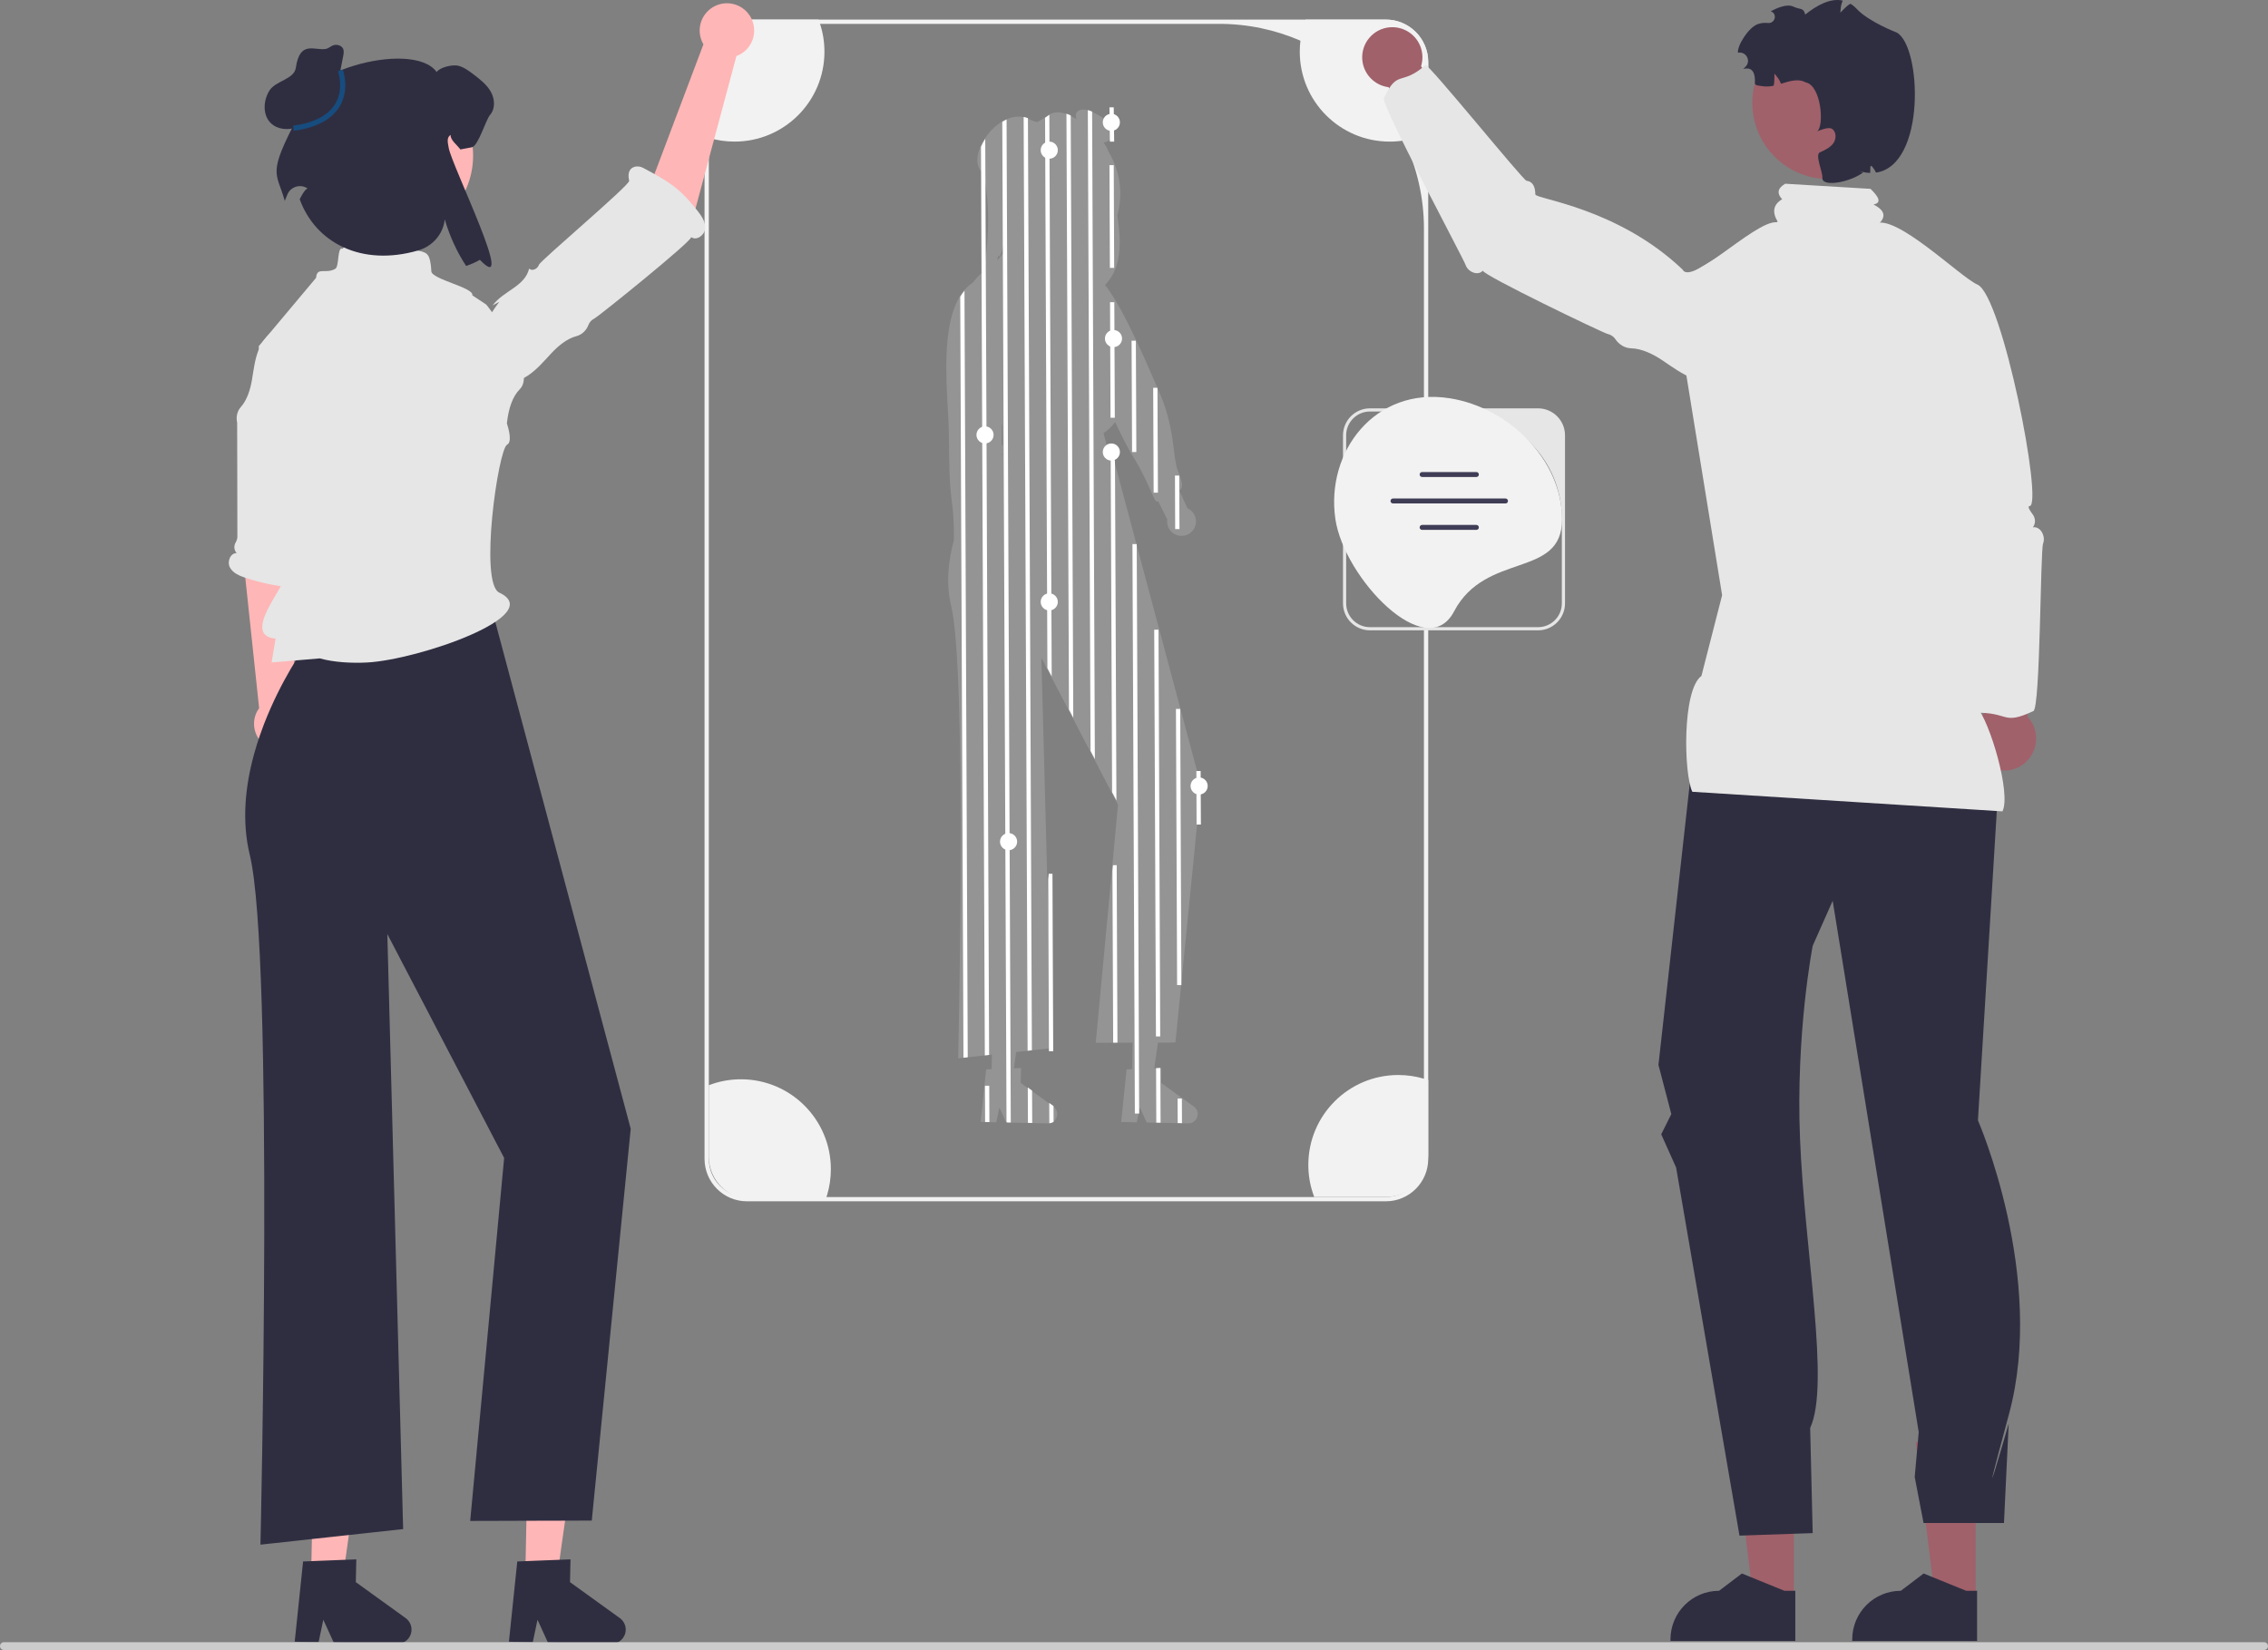
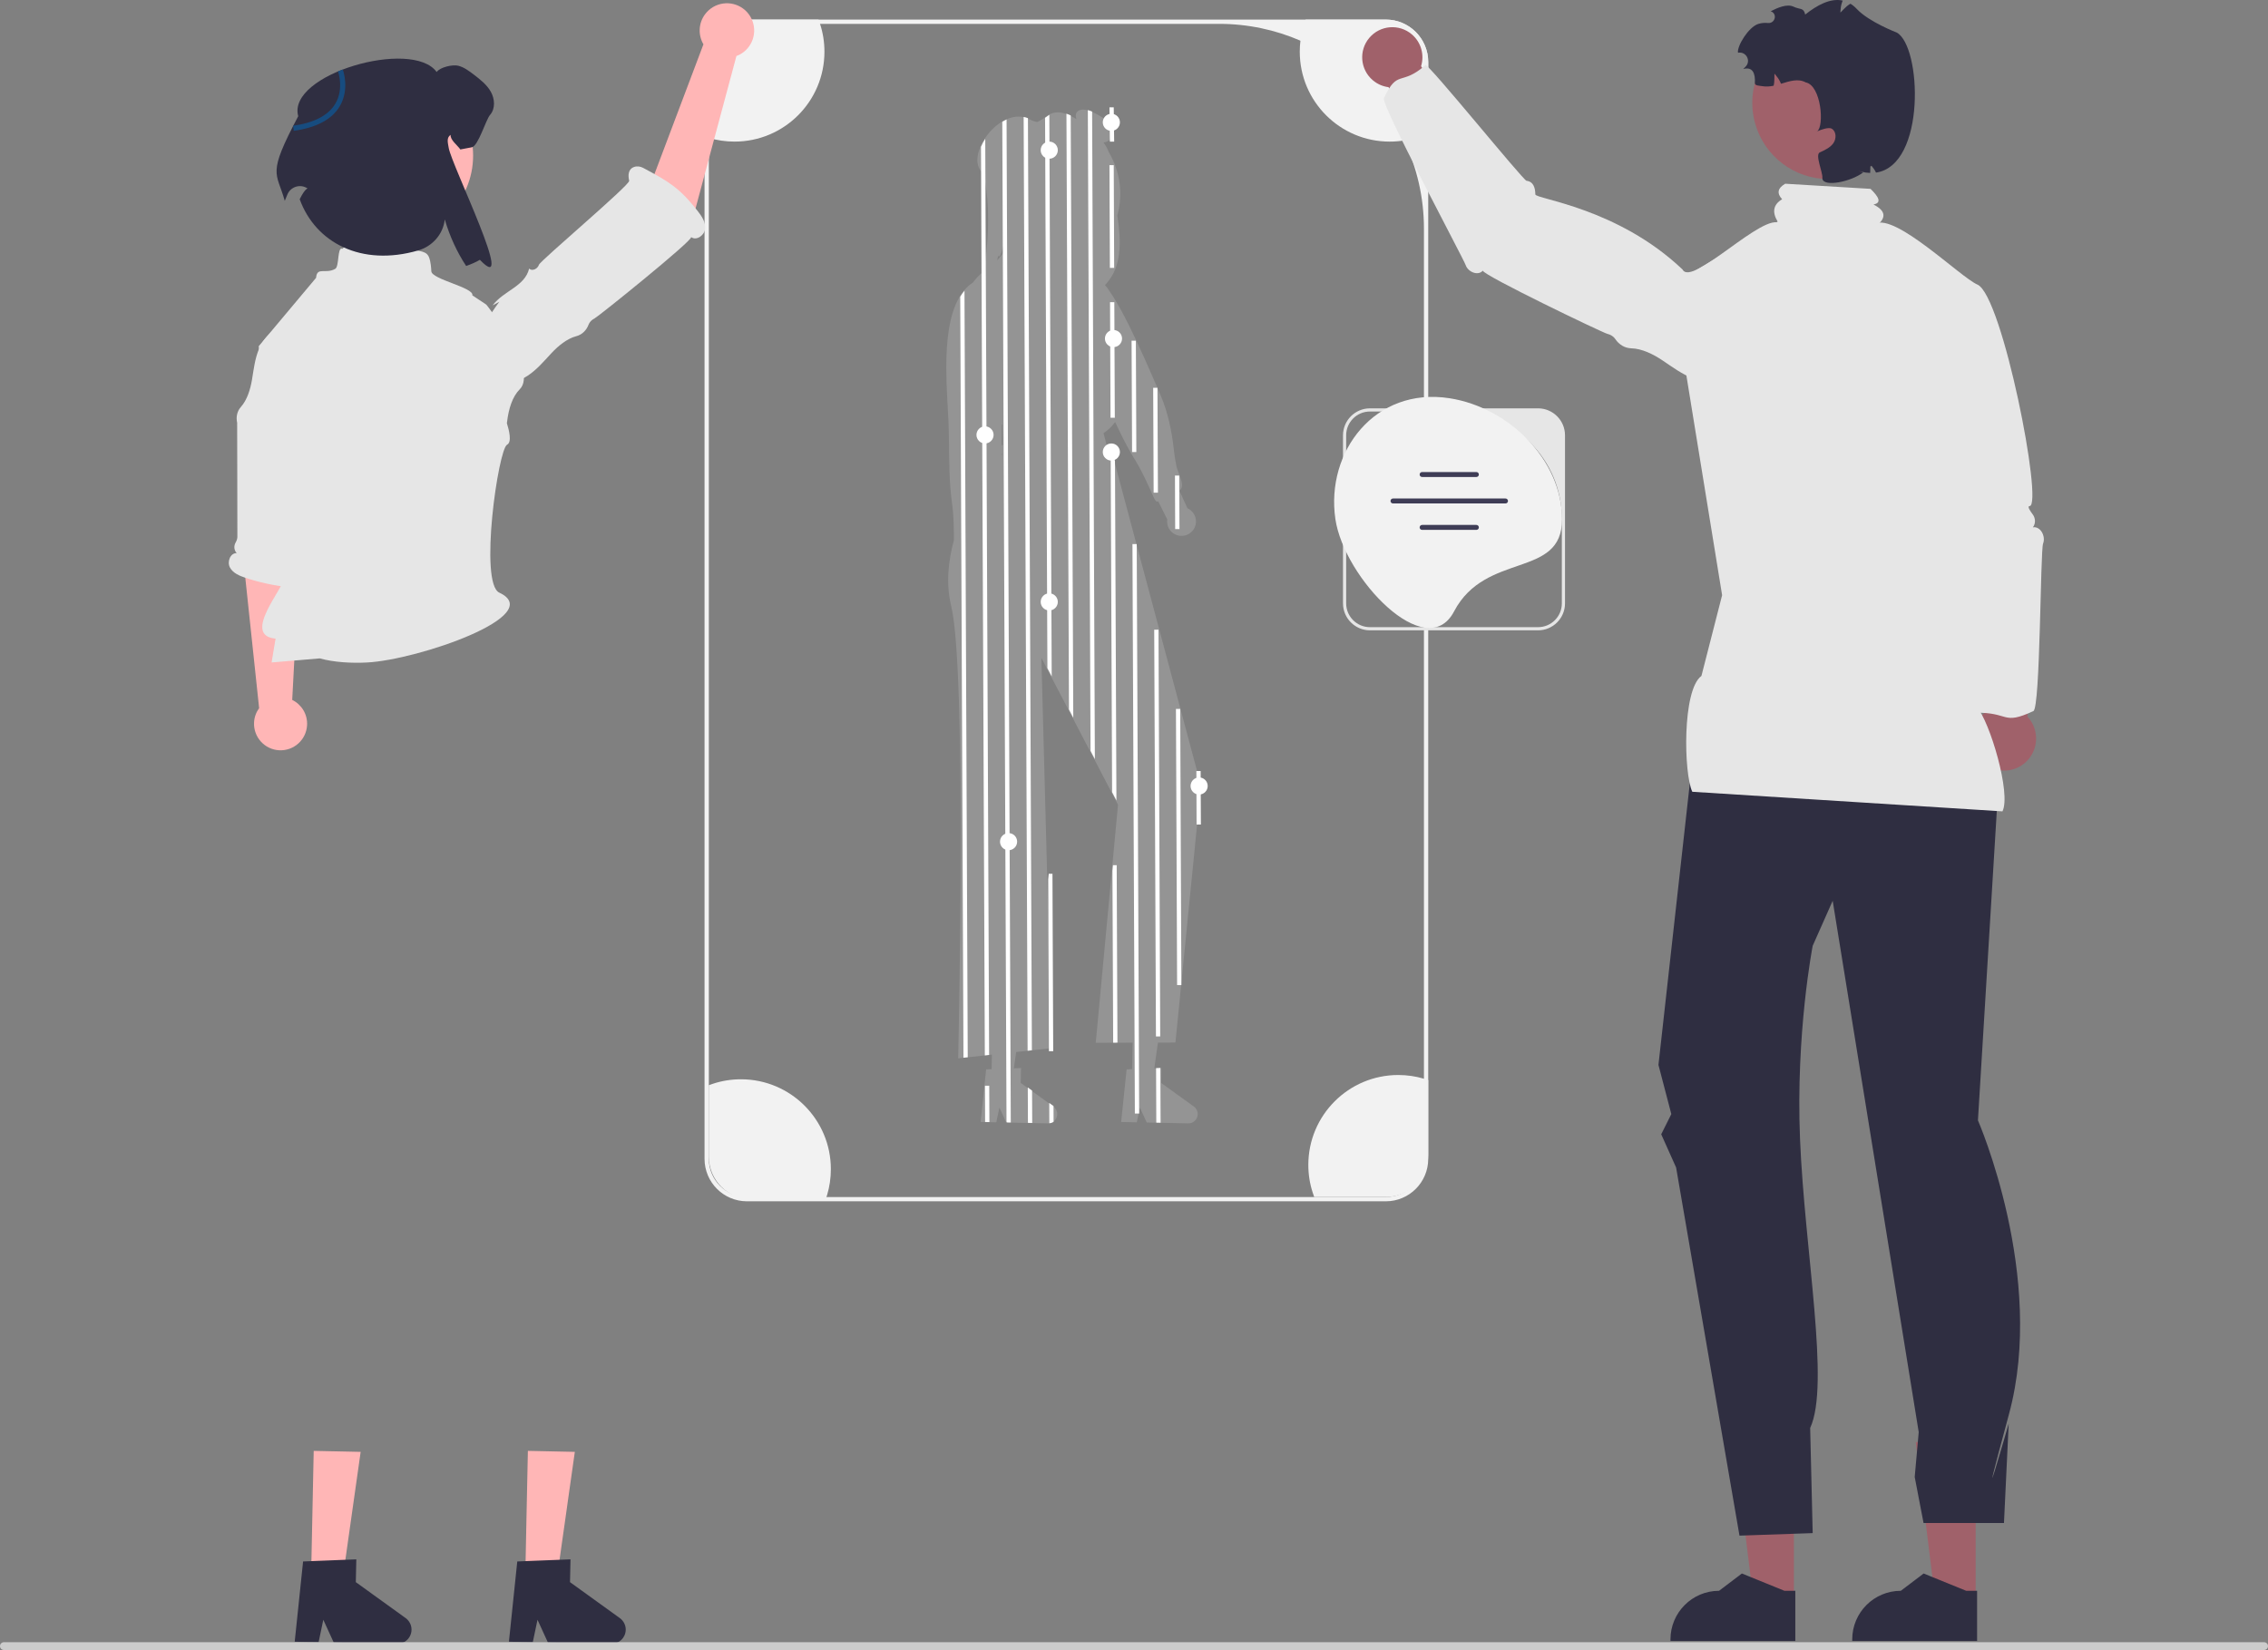
<svg xmlns="http://www.w3.org/2000/svg" width="694.67" height="505.436" viewBox="0 0 694.67 505.436">
  <rect x="0" y="0" width="694.67" height="505.436" fill="#808080" stroke="none" />
  <g>
    <path d="M365.666,338.956l-3.863-2.787-1.318-.951-4.827-3.482,.098-4.577-.544,.02-1.312,.053-.341,.013,.328-2.328v-.007l.787-5.528h.505l4.853-.013,.367-3.712,1.259-12.657,5.03-50.614,1.167-11.726-1.233-4.623-5.332-19.943-1.331-4.991-5.325-19.93-1.331-4.991-5.332-19.943-1.331-4.991-5.325-19.936-1.082-4.053-.249-.007-.8-.02h-.001l-1.178-4.552c.688-.446,1.344-.963,1.953-1.553v-.007c.459-.439,.898-.925,1.305-1.449,.105-.125,.203-.256,.295-.387,1.548,3.325,3.154,6.61,4.991,9.752,.328,.571,.669,1.135,1.017,1.692,.105,.164,.203,.328,.302,.498,2.066,3.404,3.64,7.017,5.292,10.676,.013,.033,.026,.059,.039,.092,.571,1.259,.866,1.699,1.279,1.672,.085,0,.177-.026,.282-.072l2.754,5.515c-.203,1.436,.302,2.945,1.476,3.968,.243,.21,.498,.387,.767,.531,.413,.236,.859,.394,1.318,.479,1.495,.282,3.095-.216,4.164-1.449,.616-.715,.971-1.561,1.062-2.433,.033-.328,.033-.656-.007-.977-.118-1.062-.623-2.079-1.495-2.84-.334-.295-.708-.525-1.102-.702l-2.44-5.358c.203-.171,.361-.341,.472-.525,.734-1.213-.079-3.331-.741-5.037-.269-.695-.511-1.325-.616-1.79-.315-1.449-.538-2.872-.721-4.322-.052-.42-.105-.839-.151-1.266-.603-5.371-1.784-11.063-3.915-16.06-.42-.977-.839-1.961-1.259-2.945-.439-1.016-.879-2.04-1.325-3.056-1.705-3.928-3.456-7.843-5.292-11.699-.433-.918-.872-1.836-1.325-2.748-.197-.413-.4-.826-.603-1.239-1.423-2.879-2.971-5.784-4.676-8.532v-.007c-.433-.682-.866-1.357-1.325-2.013v-.007c-.079-.131-.164-.256-.249-.38-.328-.479-.689-.938-1.069-1.371,.459-.492,.892-1.01,1.305-1.574,.472-.643,.912-1.344,1.305-2.125,1.771-3.535,2.577-8.709,1.161-17.641,1.58-5.699,1.043-11.654-1.305-16.874-.387-.853-.826-1.692-1.305-2.499-.007-.02-.013-.039-.02-.052-.387-1.023-.918-2-1.607-2.925,.59-.066,1.141-.243,1.594-.551,.682-.453,1.135-1.194,1.135-2.276,0-.072,0-.144-.007-.216-.066-1.141-.492-2.131-1.154-2.964-.571-.728-1.325-1.338-2.171-1.83-.774-.453-1.902-1.115-3.082-1.6-.433-.184-.879-.341-1.312-.453-.833-.216-1.633-.269-2.282-.02-1.344,.518-1.43,1.659-.984,2.781-.649-.426-1.312-.807-1.974-1.121-.439-.21-.879-.393-1.318-.538-1.823-.616-3.627-.649-5.233,.341-.164,.092-.321,.203-.479,.321-.275,.21-.551,.407-.833,.59-.715,.485-1.449,.905-2.197,1.272-.741-.138-1.469-.38-2.184-.761-.289-.151-.577-.289-.866-.393-.433-.171-.872-.295-1.312-.38-1.758-.328-3.548,0-5.233,.787-.446,.197-.879,.433-1.312,.695-2.053,1.259-3.889,3.148-5.22,5.214-.512,.794-.951,1.62-1.299,2.446-1.141,2.695-1.318,5.397,.033,7.214,.223,.302,.485,.577,.793,.826,.197,.695,.374,1.43,.531,2.203,1.41,6.951,1.285,16.697,.105,25.202-.125,.905-.262,1.79-.413,2.663-.308,.243-.603,.492-.885,.741-.957,.853-1.758,1.758-2.42,2.695h-.007l-.006,.009c-1.057,.681-1.985,1.536-2.788,2.529-.479,.571-.912,1.194-1.305,1.849-3.272,5.469-4.073,13.7-4.073,21.641,0,6.125,.472,12.086,.662,16.487,.079,1.862,.118,3.725,.144,5.594-.066-.105-.125-.223-.184-.341,.059,.131,.125,.256,.184,.374v.007c.098,6.512,.046,13.05,.944,19.457,.531,3.764,.564,7.509,.584,11.326v.007c-1.731,6.322-2.499,13.372-.833,20.185,4.886,20.048,2.138,138.544,2.138,138.544l1.423-.157,1.312-.138,5.233-.571,1.312-.144,1.049-.118-.092,4.44-.938,.039-.734,.026-.557,5.312v.02l-1.128,10.794,1.174,.026,1.312,.026,2.315,.046,.944-4.512,1.981,4.322,.118,.256,1.194,.026,5.253,.105,1.312,.026,4.951,.105c.098,0,.197,0,.289-.013,.479-.033,.925-.19,1.305-.439,.774-.492,1.298-1.357,1.318-2.348,.02-.938-.42-1.823-1.18-2.374l-.157-.111-1.312-.951-5.259-3.791-1.312-.951-1.967-1.417,.098-4.577-2.197,.085,.702-4.978,3.312-.361,1.312-.144,5.24-.571,1.036-.112-1.233-46.463v-.039l-1.941-73.03,1.646,3.154,1.318,2.531v.007l5.292,10.119v.007l1.318,2.538,5.286,10.132,1.325,2.531,5.279,10.126v.007l1.325,2.525,.675,1.298-.643,6.847v.013l-1.253,13.418v.013l-4.925,52.628,5.148-.013,1.312-.007,4.833-.013-.164,8.106-1.672,.066-1.679,16.126,4.027,.085,.767,.013,.538-2.545v-.007l.413-1.961,2.092,4.577,2.741,.059,1.318,.026,5.24,.105,1.312,.026,2.099,.046c1.574,.033,2.879-1.22,2.918-2.8,.02-.938-.426-1.823-1.187-2.374Zm-59.96-260.528c.597,.512,.997-.905,1.253-1.935,.203-.794,.315-1.357,.38-.649,.007,.039,.007,.669,0,1.561-.125,.177-.249,.348-.374,.512-.492,.649-.984,1.239-1.521,1.803,.125-.531,.223-.984,.262-1.292Zm1.082,60.497l.197,.289-.203,.197c.007-.164,.007-.321,.007-.485Zm.033-2.59c.026-2.092,.046-4.184,.046-6.276,.046-.013,.098-.02,.151-.026l.149,6.309-.346-.006Z" fill="#ffffff" opacity=".16" />
    <path d="M252.52,15.834c0,15.214-12.329,27.543-27.543,27.543-2.735,0-5.378-.4-7.87-1.141-.446-.131-.879-.275-1.312-.433V19.001c0-7.181,5.823-13.004,13.004-13.004h21.91c.164,.433,.321,.866,.459,1.312,.879,2.682,1.351,5.548,1.351,8.525Z" fill="#f2f2f2" />
    <path d="M226.944,330.616c15.214,0,27.543,12.329,27.543,27.543,0,2.735-.4,5.378-1.141,7.87-.131,.446-.275,.879-.433,1.312h-22.802c-7.181,0-13.004-5.823-13.004-13.004v-21.91c.433-.164,.866-.321,1.312-.459,2.682-.879,5.548-1.351,8.525-1.351Z" fill="#f2f2f2" />
    <path d="M400.73,356.848c-0-15.214,12.329-27.543,27.543-27.544,2.735,0,5.378,.4,7.87,1.141,.446,.131,.879,.275,1.312,.433l0,22.802c0,7.181-5.823,13.004-13.004,13.004l-21.91,0c-.164-.433-.321-.866-.459-1.312-.879-2.682-1.351-5.548-1.351-8.525Z" fill="#f2f2f2" />
    <path d="M437.455,19.001v21.727c-2.315,1.102-4.807,1.889-7.424,2.302-1.43,.23-2.892,.348-4.381,.348-15.214,0-27.543-12.329-27.543-27.543,0-1.141,.072-2.269,.21-3.371,.269-2.249,.813-4.42,1.6-6.466h24.533c7.181,0,13.004,5.823,13.004,13.004Z" fill="#f2f2f2" />
    <path d="M424.45,5.997H228.8c-7.181,0-13.004,5.823-13.004,13.004V354.992c0,7.181,5.823,13.004,13.004,13.004h195.65c7.181,0,13.004-5.823,13.004-13.004V19.001c0-7.181-5.823-13.004-13.004-13.004Zm11.693,64.084V354.992c0,6.46-5.233,11.693-11.693,11.693H228.8c-6.46,0-11.693-5.233-11.693-11.693V19.001c0-6.46,5.233-11.693,11.693-11.693h144.57c8.866,0,17.3,1.836,24.947,5.155,13.903,6.027,25.196,16.939,31.714,30.567,3.915,8.191,6.112,17.366,6.112,27.052Z" fill="#f2f2f2" />
    <g>
      <polygon points="367.822 252.576 366.504 252.576 366.458 241.677 366.445 237.355 366.438 236.181 367.75 236.181 367.763 240.261 367.77 240.975 367.822 252.576" fill="#ffffff" />
      <path d="M296.412,323.875l-1.312,.138-.61-143.226-.052-12.165-.033-7.194-.007-2.125-.098-23.497-.066-15.765v-.007l-.125-29.144c.393-.656,.826-1.279,1.305-1.849l.013,4.545v.02l.072,16.205v.007l.007,1.521,.105,24.041,.085,20.795,.02,5.01,.033,7.319,.052,12.985,.61,142.387Z" fill="#ffffff" />
      <path d="M302.957,323.16l-1.312,.144-.603-143.816-.02-4.44-.033-6.86-.092-21.845-.059-14.132v-.007l-.151-36.161-.052-12.237-.131-31.636-.007-1.535-.026-5.01v-.669c.348-.826,.787-1.653,1.299-2.446l.007,1.069,.039,9.784,.013,1.836,.105,25.202,.007,2.341,.02,3.443,.039,10.152,.151,35.203,.052,12.795,.085,20.848v.026l.669,157.949Z" fill="#ffffff" />
      <polygon points="303.042 343.726 301.731 343.699 301.685 332.879 301.685 332.859 301.711 332.584 302.996 332.584 303.042 343.726" fill="#ffffff" />
      <path d="M309.594,343.863l-1.194-.026-.118-.256-.052-12.952-.013-3.318-.02-4.722-.072-17.175-.708-166.704v-.111l-.007-2.289-.026-6.342-.046-9.896-.177-42.187-.007-1.423-.059-14.657-.046-10.742-.026-5.391-.02-4.879-.013-3.495c.433-.262,.866-.498,1.312-.695l.013,3.817,.013,3.443v.007l.026,6.184,.059,13.542,.052,12.447,.033,7.594,.151,36.272,.046,9.843,.026,6.597,.026,7.201,.689,161.89,.072,17.005,.02,4.814,.013,3.404,.052,13.201Z" fill="#ffffff" />
      <path d="M316.06,321.73l-1.312,.144-.066-16.349-.689-162.12-.033-6.912-.026-6.578-.046-10.67-.157-36.646-.046-11.542-.013-3.502-.072-16.106-.046-11.588-.007-.839-.013-3.207c.439,.085,.879,.21,1.312,.38l.013,2.407v.721l.052,12.027,.072,16.736,.013,2.781,.046,11.608,.157,36.607,.046,11.181,.026,6.269,.033,6.833,.754,178.364Z" fill="#ffffff" />
      <polygon points="316.158 343.994 314.847 343.968 314.801 333.121 316.112 334.072 316.158 343.994" fill="#ffffff" />
      <path d="M322.126,207.202l-1.318-2.531-.262-61.448-.026-6.545-.02-4.315-.059-13.942-.151-35.748-.046-11.457-.013-2.289-.079-19.49-.046-11.004-.007-.898-.007-1.456c.282-.184,.557-.38,.833-.59,.157-.118,.315-.23,.479-.321l.007,2.315,.007,1.016,.033,7.64,.092,22.717,.013,2.584,.046,11.476,.026,6.151,.125,29.183,.066,14.683,.013,3.777,.026,6.479,.269,64.012Z" fill="#ffffff" />
      <path d="M322.703,343.647c-.38,.249-.826,.407-1.305,.439l-.026-6.224,1.312,.951,.02,4.833Z" fill="#ffffff" />
      <path d="M327.418,217.334v-.007l-.315-74.282-.026-6.191h-.007l-.007-2.289-.072-16.979-.085-20.166-.039-9.234-.013-3.082v-.433l-.033-7.824v-.007l-.02-3.895-.02-5.6v-.007l-.079-18.093-.039-9.286-.013-2.735-.013-2.4c.439,.144,.879,.328,1.318,.538l.007,2.013,.013,3.312,.033,7.817,.079,18.1,.033,7.692,.02,4.741,.02,3.777v.007l.007,2.479,.013,2.453,.052,13.09,.072,16.579,.072,17.32,.013,2.151,.02,6.112,.328,76.866-1.318-2.538Z" fill="#ffffff" />
      <path d="M335.347,232.535l-1.325-2.531-.367-87.142-.026-5.823-.007-2.518-.079-17.759-.02-4.617-.098-23.707-.02-4.282v-.387l-.007-1.312-.072-16.9-.02-4.433v-.479l-.026-6.44-.033-8.066-.02-4.938-.007-.531-.007-1.338v-.315l-.02-5.292c.433,.112,.879,.269,1.312,.453l.026,5.974v.066l.007,2.059,.007,1.305,.026,5.581v.013l.02,5.174,.013,2.951v.78l.033,7.476,.072,16.585,.007,1.79v.23l.026,5.2,.105,25.366,.02,5.037,.059,14.414v.007l.013,2.892,.026,5.751,.38,89.707Z" fill="#fffff" />
      <polygon points="341.262 82.069 339.951 82.069 339.911 72.888 339.852 59.772 339.846 57.562 339.819 50.591 341.131 50.591 341.17 59.772 341.223 72.888 341.262 82.069" fill="#ffffff" />
      <polygon points="341.262 43.377 339.951 43.377 339.911 40.317 339.852 35.945 339.846 35.208 339.819 32.884 341.131 32.884 341.17 35.945 341.223 40.317 341.262 43.377" fill="#ffffff" />
      <polygon points="341.459 127.975 340.141 127.975 340.134 125.719 340.088 114.859 340.042 104.366 340.01 95.802 340.01 95.795 339.997 92.562 341.308 92.562 341.334 98.838 341.334 98.844 341.354 104.366 341.4 114.859 341.459 127.975" fill="#ffffff" />
      <polygon points="340.626 242.667 340.626 242.661 340.206 142.678 340.193 140.37 340.193 140.356 340.18 137.222 340.429 137.228 341.511 141.281 341.951 245.192 340.626 242.667" fill="#ffffff" />
      <polygon points="342.266 319.389 340.954 319.396 340.81 284.71 340.731 266.781 340.731 266.768 340.895 265.037 342.036 265.037 342.115 284.71 342.266 319.389" fill="#ffffff" />
      <polygon points="322.592 322.012 321.28 322.019 321.136 287.334 321.057 269.404 321.057 269.391 321.221 267.66 322.362 267.66 322.441 287.334 322.592 322.012" fill="#ffffff" />
      <polygon points="348.05 138.468 346.745 138.468 346.699 127.975 346.659 118.794 346.646 115.954 346.594 104.366 347.905 104.366 347.971 118.794 348.01 127.975 348.05 138.468" fill="#ffffff" />
      <polygon points="348.915 341.109 347.597 341.109 347.558 330.551 347.545 327.455 347.519 321.435 347.512 319.376 347.453 305.335 346.941 186.341 346.863 166.667 348.168 166.667 348.253 186.341 348.765 305.362 348.824 319.369 348.83 321.435 348.856 327.403 348.869 330.583 348.915 341.109" fill="#ffffff" />
      <polygon points="353.349 150.928 353.349 150.338 353.329 146.186 353.296 138.468 353.263 131.254 353.211 118.794 354.522 118.794 354.575 131.254 354.608 138.468 354.64 145.288 354.667 150.928 353.349 150.928" fill="#ffffff" />
      <polygon points="355.362 317.5 354.057 317.5 354.004 305.473 353.972 297.826 353.611 212.573 353.526 192.899 354.837 192.899 354.922 212.573 355.283 297.826 355.316 305.499 355.355 315.88 355.355 315.907 355.362 317.5" fill="#ffffff" />
      <polygon points="355.48 343.922 354.162 343.896 354.096 327.2 355.408 327.147 355.48 343.922" fill="#ffffff" />
      <polygon points="361.264 162.076 359.946 162.076 359.9 151.177 359.887 146.855 359.88 145.681 361.192 145.681 361.205 149.761 361.212 150.475 361.264 162.076" fill="#ffffff" />
      <polygon points="361.848 301.761 360.536 301.761 360.457 282.087 360.267 236.837 360.182 217.163 361.494 217.163 361.572 236.837 361.762 282.087 361.848 301.761" fill="#ffffff" />
-       <polygon points="362.031 344.054 360.72 344.027 360.687 336.518 361.999 336.518 362.031 344.054" fill="#ffffff" />
      <circle cx="321.378" cy="46" r="2.623" fill="#ffffff" />
      <circle cx="340.397" cy="37.475" r="2.623" fill="#ffffff" />
      <circle cx="341.052" cy="103.71" r="2.623" fill="#ffffff" />
      <circle cx="301.705" cy="133.221" r="2.623" fill="#ffffff" />
      <circle cx="340.397" cy="138.468" r="2.623" fill="#ffffff" />
      <circle cx="321.378" cy="184.374" r="2.623" fill="#ffffff" />
      <circle cx="308.918" cy="257.823" r="2.623" fill="#ffffff" />
      <circle cx="367.284" cy="240.772" r="2.623" fill="#ffffff" />
    </g>
  </g>
  <g>
    <g>
      <polygon points="605.129 489.702 592.692 489.701 586.777 441.733 605.131 441.734 605.129 489.702" fill="#a0616a" />
      <path d="M605.566,502.676l-38.243-.001v-.484c.001-8.221,6.665-14.884,14.885-14.885h.001l6.986-5.3,13.033,5.3,3.338,0-.001,15.369Z" fill="#2f2e41" />
    </g>
    <g>
      <polygon points="549.455 489.702 537.019 489.701 531.103 441.733 549.458 441.734 549.455 489.702" fill="#a0616a" />
      <path d="M549.893,502.676l-38.243-.001v-.484c.001-8.221,6.665-14.884,14.885-14.885h.001l6.986-5.3,13.033,5.3,3.338,0-.001,15.369Z" fill="#2f2e41" />
    </g>
    <g>
      <path d="M620.521,167.604l-12.512-68.78c-1.121-6.06-6.896-10.099-12.972-9.074h-0c-6.377,1.076-10.547,7.28-9.135,13.591l15.187,71.047,7.408,43.56c-3.22,2.064-5.072,5.914-4.396,9.923,.904,5.358,5.98,8.968,11.337,8.065,5.358-.904,8.968-5.98,8.065-11.337-.33-1.956-1.22-3.675-2.473-5.03l-.51-51.963Z" fill="#a0616a" />
      <path d="M622.661,161.534h0c.904-1.206,.811-2.832-.101-4.032-.541-.711-1.789-2.423-.896-2.476,4.211-.25-8.331-64.529-15.994-67.849-5.224-2.263-25.039-21.886-31.335-18.635-2.67,1.379,11.919,16.76,10.725,19.518-2.504,5.783-1.566,12.17-.61,18.272l-1.559-2.231c1.161,6.623,.966,13.482-.57,20.028,1.436-.513,7.54,42.305,7.28,43.807-.26,1.502-1.438,2.643-2.419,3.81-1.236,1.471-2.3,3.538-.668,5.248,.784,.822,17.311,41.37,18.447,41.346,10.652-.227,8.183,3.976,17.844-.513,2.153-1.001,2.115-49.111,2.978-51.323,.863-2.212-.78-5.361-3.122-4.97Z" fill="#e6e6e6" />
    </g>
    <path d="M593.553,187.472l18.797,48.708-6.523,107.02s20.919,47.854,9.51,89.98c-11.409,42.126-.088,2.918-.088,2.918l-1.45,30.444h-24.631l-2.708-14.102,1.229-13.735-26.354-162.772-6.122,13.795s-5.22,26.735-3.878,59.205c1.427,34.512,9.25,75.252,3.105,88.484l.773,32.218-22.424,.773-19.409-112.761-4.561-10.184,3.093-6.186-3.941-15.06,13.22-118.71,72.362-20.034Z" fill="#2f2e41" />
    <path d="M572.931,57.852l-26.131-1.571c-2.375,1.375-2.611,2.966-.949,4.747-2.719,1.633-3.129,3.93-1.37,6.852l-32.476,19.331,15.465,95.109-6.337,24.741c-5.927,4.322-5.421,29.951-2.798,35.481l95,6c2.713-5.41-3.855-27.502-7.901-32.059l-.71-35.36-1.885-93.947-27.835-18.219c2.627-2.216,2.736-4.338-1.178-6.311,2.701-.523,1.507-2.442-.895-4.795Z" fill="#e6e6e6" />
    <g>
      <path d="M451.926,76.417l55.631,29.024c4.464,3.67,11.046,3.079,14.785-1.326l0-0c3.924-4.623,3.168-11.592-1.656-15.265l-58.919-29.034-26.504-39.524c1.063-3.425,.066-7.305-2.84-9.772-3.884-3.297-9.706-2.821-13.003,1.063-3.297,3.884-2.821,9.706,1.063,13.003,1.418,1.204,3.095,1.899,4.812,2.115l26.631,49.718Z" fill="#a0616a" />
      <path d="M454.167,82.903h0c.08,1.411,36.79,19.06,38.168,19.37,.817,.184,1.581,.608,2.138,1.235,.108,.122,.208,.251,.3,.386,1.129,1.669,2.884,2.754,4.898,2.805,3.233,.082,6.722,1.81,9.53,3.695,3.073,2.063,6.079,4.323,9.557,5.591,5.016,1.828,11.392,1.282,13.944-4.852,1.082-2.602,1.115-5.529,.306-8.228-1.697-5.661-6.227-9.675-10.598-13.475l22.927-20.888c-4.833-4.05-27.148,19.623-30,14-20-19-45.079-21.566-45.08-22.996-.002-1.802-.487-3.927-2.69-4.168-1.059-.116-30.168-36.139-30.968-35.436-7.503,6.596-8.501,1.068-12.72,10.123-.94,2.018,24.332,49.05,25.049,51.158,.717,2.108,3.797,3.374,5.241,1.679Z" fill="#e6e6e6" />
    </g>
    <path d="M573.215,50.776c-.116,.093-.224,.162-.34,.232-.897,.595-1.833,1.129-2.815,1.585-.015,.015-.039,.023-.062,.031-1.771,.835-3.681,1.461-5.699,1.833-2.065,.379-4.114,.479-6.109,.317-10.276-.812-19.122-8.413-21.086-19.029-.657-3.541-.472-7.037,.402-10.292,2.266-8.413,9.171-15.202,18.31-16.895,12.673-2.343,24.844,6.031,27.187,18.705,1.732,9.372-2.397,18.473-9.789,23.514Z" fill="#a0616a" />
    <path d="M556.18,40.422c.054-.031,.178-.093,.356-.162-.031,.023-.062,.039-.093,.054-.139,.062-.224,.101-.263,.108Z" fill="#2f2e41" />
    <path d="M574.614,52.871c-.371-.765-.858-1.477-1.4-2.095-.116,.093-.224,.162-.34,.232-.008,.704-.008,1.345-.062,1.964-.866-.015-1.786-.147-2.753-.379-.309-.07-.626-.155-.943-.255l.882,.286,.65,.209c-3.681,2.838-12.016,4.531-12.457,1.941-.023-.108-.023-.224-.015-.348,.131-1.693-2.32-7.036-.781-7.748,1.531-.704,3.163-1.43,4.145-2.807,.974-1.361,.951-3.619-.51-4.454-.974-.565-3.472,.387-4.462,.827,2.235-1.492,1.322-14.065-3.503-15.009-2.312-1.268-4.91-.379-7.562,.425-.077-.216-.17-.425-.271-.626-.371-.765-.858-1.477-1.4-2.095-.108-.131-.216-.255-.332-.371-.008,.209-.008,.41-.008,.603-.008,.704-.008,1.345-.062,1.964-.031,.379-.085,.75-.178,1.121-1.137,.24-2.266,.348-3.379,.147-.866-.155-2.411-.103-2.366-.951,.163-3.104-.727-5.063-3.557-4.315,.271-.255,.534-.526,.789-.804,1.632-1.778,.031-4.616-2.343-4.183l-.062,.008c-.348-1.987,3.17-7.831,6.194-8.82,.951-.302,1.964-.394,2.962-.294,2.157,.232,3.008-2.737,.99-3.541-.046-.015-.085-.031-.131-.046,2.003-1.028,4.947-2.38,6.988-1.414,2.026,.967,3.118,.213,3.582,2.417,3.596-2.846,7.686-5.119,11.49-4.284-.015,.023-.023,.039-.031,.062-.093,.209-.162,.425-.232,.642-.255,.812-.394,1.662-.425,2.482-.015,.17-.015,.332-.015,.495,.147-.147,.286-.286,.418-.433,.495-.503,.936-.967,1.4-1.376,.286-.255,.58-.487,.905-.696,.116-.077,.232-.147,.348-.209,.673,.41,1.33,.943,1.964,1.624,3.712,3.959,12.209,7.199,12.209,7.199,7.632,4.176,9.047,40.665-6.333,42.907Z" fill="#2f2e41" />
  </g>
  <g>
    <path d="M74.838,174.221l3.722-57.652c.343-5.081,4.699-8.947,9.785-8.684h0c5.337,.276,9.351,4.972,8.793,10.287l-5.702,59.768-1.934,36.463c2.84,1.387,4.727,4.372,4.553,7.727-.232,4.484-4.055,7.931-8.539,7.7-4.484-.232-7.931-4.055-7.7-8.539,.085-1.637,.652-3.133,1.551-4.365l-4.53-42.705Z" fill="#ffb6b6" />
    <g>
      <polygon points="176.066 444.747 173.826 460.527 173.826 460.567 173.086 465.817 171.886 474.247 171.886 474.257 171.386 477.807 170.636 483.087 163.936 482.947 161.936 482.897 160.886 482.877 160.986 478.217 161.236 465.857 161.686 444.447 161.776 444.447 163.776 444.487 171.766 444.657 173.766 444.697 176.066 444.747" fill="#ffb6b6" />
      <path d="M191.656,499.287c-.06,2.41-2.05,4.32-4.45,4.27l-3.2-.07-2-.04-7.99-.16-2.01-.04-4.18-.09-3.19-6.98-.63,2.99v.01l-.82,3.88-1.17-.02-6.14-.13,2.56-24.59,2.55-.1,.93-.04,2-.08,7.46-.29h.01l.52-.02,2-.08,.83-.03-.15,6.98,7.36,5.31,2.01,1.45,5.89,4.25c1.16,.84,1.84,2.19,1.81,3.62Z" fill="#2f2e41" />
    </g>
    <g>
      <polygon points="110.466 444.747 106.856 470.217 105.786 477.807 105.036 483.087 103.966 483.067 101.966 483.017 95.286 482.877 95.386 478.217 95.526 471.447 96.086 444.447 101.806 444.567 103.806 444.607 110.466 444.747" fill="#ffb6b6" />
      <path d="M126.046,499.287c-.03,1.51-.83,2.83-2.01,3.58-.58,.38-1.26,.62-1.99,.67-.14,.02-.29,.02-.44,.02l-7.55-.16-2-.04-8.01-.16-1.82-.04-.18-.39-3.02-6.59-1.44,6.88-3.53-.07-2-.04-1.79-.04,1.72-16.46v-.03l.85-8.1,1.12-.04,1.43-.06,6.56-.26,2-.08,1.83-.07h.01l3.35-.13-.15,6.98,3,2.16,2,1.45,8.02,5.78,2,1.45,.24,.17c1.16,.84,1.83,2.19,1.8,3.62Z" fill="#2f2e41" />
    </g>
-     <path d="M193.186,345.777l-1.78,17.88-7.67,77.18-1.92,19.3-.56,5.66-7.4,.02h-.77l-1.23,.01-7.99,.02-2,.01h-.63l-7.37,.02-2,.01-7.85,.02,7.51-80.25v-.02l1.91-20.46v-.02l.98-10.44-1.03-1.98-2.02-3.85v-.01l-8.05-15.44-2.02-3.86-8.06-15.45-2.01-3.87v-.01l-8.07-15.43v-.01l-2.01-3.86-2.51-4.81,2.96,111.36v.06l1.88,70.85-1.58,.17-7.99,.87-2,.22-5.05,.55-2.94,.32-2,.22-6.39,.69-1.6,.18-2,.22-7.98,.87-2,.21-2.17,.24s4.19-180.69-3.26-211.26c-2.54-10.39-1.37-21.14,1.27-30.78v-.01c.26-.97,.54-1.92,.84-2.87v-.01c.31-1.01,.64-2.01,.98-2.99,.41-1.19,.84-2.35,1.27-3.48,.64-1.65,1.31-3.24,1.98-4.77,2.82-6.38,5.82-11.61,7.93-14.99,.82-1.31,1.5-2.35,1.99-3.06,.51-.75,.8-1.15,.8-1.15l6.48-6.4v-.01l.31-.3-.3-.44v-.01l-2.68-4.02,2.73,.08,.53,.01h.07l2,.06,7.99,.22,2,.06,8,.22,2,.05,7.99,.22h.01l2,.06,7.99,.22,2,.06,6.76,.19h.01l1.22,.03,.38,.01,1.65,6.18,8.12,30.4,2.03,7.61,8.13,30.41,2.03,7.61,8.12,30.39,2.03,7.61,8.13,30.41,1.88,7.05Z" fill="#2f2e41" />
    <path d="M72.504,169.443h0c-.857-.904-.936-2.248-.301-3.32,.376-.635,.566-1.382,.5-2.118-.013-.143-.035-34.386-.067-34.526-.388-1.733-.025-3.514,1.16-4.837,1.901-2.124,2.901-5.406,3.388-8.347,.533-3.218,.9-6.513,2.188-9.509,1.858-4.323,6.061-8.083,11.539-6.014,2.323,.878,4.22,2.626,5.463,4.776,2.606,4.509,2.444,9.841,2.24,14.941l1.067-1.98c-.322,5.548,.491,11.159,2.375,16.387-1.227-.284-2.161,35.446-1.805,36.654,.357,1.208,1.432,2.033,2.349,2.897,1.155,1.09,2.225,2.685,1.048,4.245-.566,.75-1.469,1.176-2.404,1.264-8.765,.828-17.699-.187-26.057-2.952-1.863-.616-3.854-1.451-4.772-3.184-.919-1.734,.13-4.475,2.09-4.377Z" fill="#e6e6e6" />
    <path d="M86.694,177.548c-.513-2.193,3.726-17.272,1.922-22.604-1.181-3.491-4.019-6.065-3.982-10.224,0-.271,.015-.55,.051-.836,.015-.148,.045-.299,.067-.449-3.671-13.074-5.508-37.38-5.508-37.38l17.566-20.947c.011-.091,.026-.179,.035-.271,.359-3.095,2.968-.849,5.828-2.477,1.276-.719,.611-6.595,2.085-6.192,.051,.014,.096,.034,.145,.05l.046-.05,2.897-3.117,15.94-1.467,3.704,5.053,.003,.036c3.156,.585,3.967,.931,4.448,4.43,.088,.66,.147,1.32,.169,1.988,.109,2.496,13.157,5,12.559,7.373l4.284,2.856s16.1,20.068,10.233,25.935c-2.23,2.23-3.396,5.933-3.873,9.96-.016,.136-.046,.259-.069,.387,.672,2.159,1.609,5.826,.076,6.617-2.73,1.409-8.611,42.393-2.398,45.318,14.719,6.928-24.767,20.572-40.477,21.401-4.606,.242-10.099-.022-14.5-1.254l-14.758,1.247,1.218-7.307c-10.576-.902,2.817-15.802,2.289-18.076Z" fill="#e6e6e6" />
    <g>
      <path d="M212.341,66.461l-43.034,37.039c-3.176,4.153-9.098,4.99-13.3,1.879l-0-0c-4.411-3.264-5.181-9.56-1.687-13.791l45.929-37.726,15.206-40.287c-1.643-2.798-1.564-6.423,.488-9.196,2.743-3.706,7.97-4.486,11.676-1.744,3.706,2.743,4.486,7.97,1.744,11.676-1.001,1.353-2.335,2.311-3.804,2.855l-13.216,49.295Z" fill="#ffb6b6" />
      <path d="M211.703,72.638h0c.22,1.259-28.486,24.376-29.637,24.934-.682,.33-1.268,.861-1.629,1.529-.07,.13-.132,.264-.184,.402-.651,1.703-1.973,3.021-3.737,3.481-2.832,.738-5.549,2.98-7.635,5.22-2.282,2.451-4.465,5.062-7.268,6.896-4.042,2.645-9.773,3.478-13.286-1.401-1.49-2.069-2.122-4.642-1.965-7.186,.328-5.337,3.492-9.808,6.561-14.057l-2.036,1.089c3.424-4.564,9.836-5.731,11.19-11.274,.889,.94,2.613,.076,2.993-1.161,.38-1.236,27.939-24.474,27.646-25.734-.37-1.588-.38-3.56,1.511-4.227,.909-.321,1.925-.173,2.775,.282,7.97,4.265,11.115,6.106,16.698,13.215,1.244,1.584,2.475,3.428,2.277,5.433-.198,2.005-2.65,3.756-4.272,2.56Z" fill="#e6e6e6" />
    </g>
    <circle cx="119.685" cy="47.667" r="25.225" fill="#ffb6b6" />
    <g>
      <path d="M91.344,35.594c-3.528-12.864,34.928-23.896,42.401-13.536,1.039-1.473,4.88-2.367,6.642-1.916,1.762,.452,3.244,1.581,4.69,2.675,1.988,1.527,4.048,3.108,5.268,5.304,1.229,2.187,1.419,5.169-.235,7.066-1.31,1.509-3.613,9.528-5.582,9.926-1.373,.28-2.53,.506-3.524,.669-.886-1.292-3.144-2.915-2.981-4.479-1.337,.886-.849,2.444-.579,4.036,.898,5.302,21.126,46.347,9.54,34.252-1.148,.678-2.566,1.31-4.202,1.889-2.774-4.184-5.051-9.117-6.551-14.277l-.011,.095c-.516,4.484-3.793,8.163-8.128,9.419-17.391,5.038-31.458-2.355-36.297-15.686,1.771-3.596,2.543-3.206,2.385-3.313-2.211-1.49-5.251-.516-6.201,1.976-.28,.735-.535,1.362-.756,1.834-2.521-9.018-5.519-7.716,4.122-25.933Z" fill="#2f2e41" />
-       <path d="M103.342,26.261l1.776-9.082c.149-.763,.291-1.592-.053-2.289-.442-.896-1.579-1.268-2.568-1.125-.989,.143-1.729,1.046-2.713,1.22-3.422,.605-7.945-2.775-9.171,5.776-.511,3.565-6.2,3.942-8.1,7.001-1.9,3.06-2.133,7.476,.46,9.976,2.071,1.996,5.396,2.227,8.086,1.207,2.69-1.02,4.848-3.08,6.734-5.252s3.593-4.523,5.768-6.405" fill="#2f2e41" />
-       <path d="M89.99,40.074c6.939-.969,11.67-3.493,14.059-7.501,3.127-5.246,1.032-11.022,.942-11.266l-1.467,.545c.019,.053,1.92,5.341-.828,9.933-2.137,3.572-6.485,5.839-12.923,6.739l.216,1.55Z" fill="#174c7f" />
+       <path d="M89.99,40.074c6.939-.969,11.67-3.493,14.059-7.501,3.127-5.246,1.032-11.022,.942-11.266l-1.467,.545c.019,.053,1.92,5.341-.828,9.933-2.137,3.572-6.485,5.839-12.923,6.739Z" fill="#174c7f" />
    </g>
  </g>
  <g>
    <path d="M0,504.246c0,.66,.53,1.19,1.19,1.19H693.48c.66,0,1.19-.53,1.19-1.19,0-.66-.53-1.19-1.19-1.19H1.19c-.66,0-1.19,.53-1.19,1.19Z" fill="#ccc" />
  </g>
  <g>
    <path d="M479.351,133.345v51.486c0,4.553-3.704,8.257-8.257,8.257h-51.486c-4.553,0-8.257-3.704-8.257-8.257v-51.486c0-4.553,3.704-8.257,8.257-8.257h51.486c4.553,0,8.257,3.704,8.257,8.257Zm-8.257,58.771c4.024,0,7.286-3.262,7.286-7.286v-25.957c0-18.123-14.692-32.814-32.814-32.814h-25.957c-4.024,0-7.286,3.262-7.286,7.286v51.486c0,4.024,3.262,7.286,7.286,7.286h51.486Z" fill="#e6e6e6" />
    <path d="M478.441,159.088c0-18.275-16.37-34.261-34.425-37.091-22.853-3.582-38.023,16.359-35,37,2.649,18.082,27.845,44.508,36.335,28.324,9.714-18.519,33.09-9.958,33.09-28.233Z" fill="#f2f2f2" />
    <g>
      <path d="M452.204,146.116h-16.621c-.419,0-.76-.341-.76-.76,0-.419,.341-.76,.76-.76h16.621c.419,0,.76,.341,.76,.76s-.341,.76-.76,.76Z" fill="#3f3d56" />
      <path d="M452.204,162.321h-16.621c-.419,0-.76-.341-.76-.76s.341-.76,.76-.76h16.621c.419,0,.76,.341,.76,.76,0,.419-.341,.76-.76,.76Z" fill="#3f3d56" />
      <path d="M461.124,154.223h-34.46c-.419,0-.76-.341-.76-.76,0-.419,.341-.76,.76-.76h34.46c.419,0,.76,.341,.76,.76s-.341,.76-.76,.76Z" fill="#3f3d56" />
    </g>
  </g>
</svg>